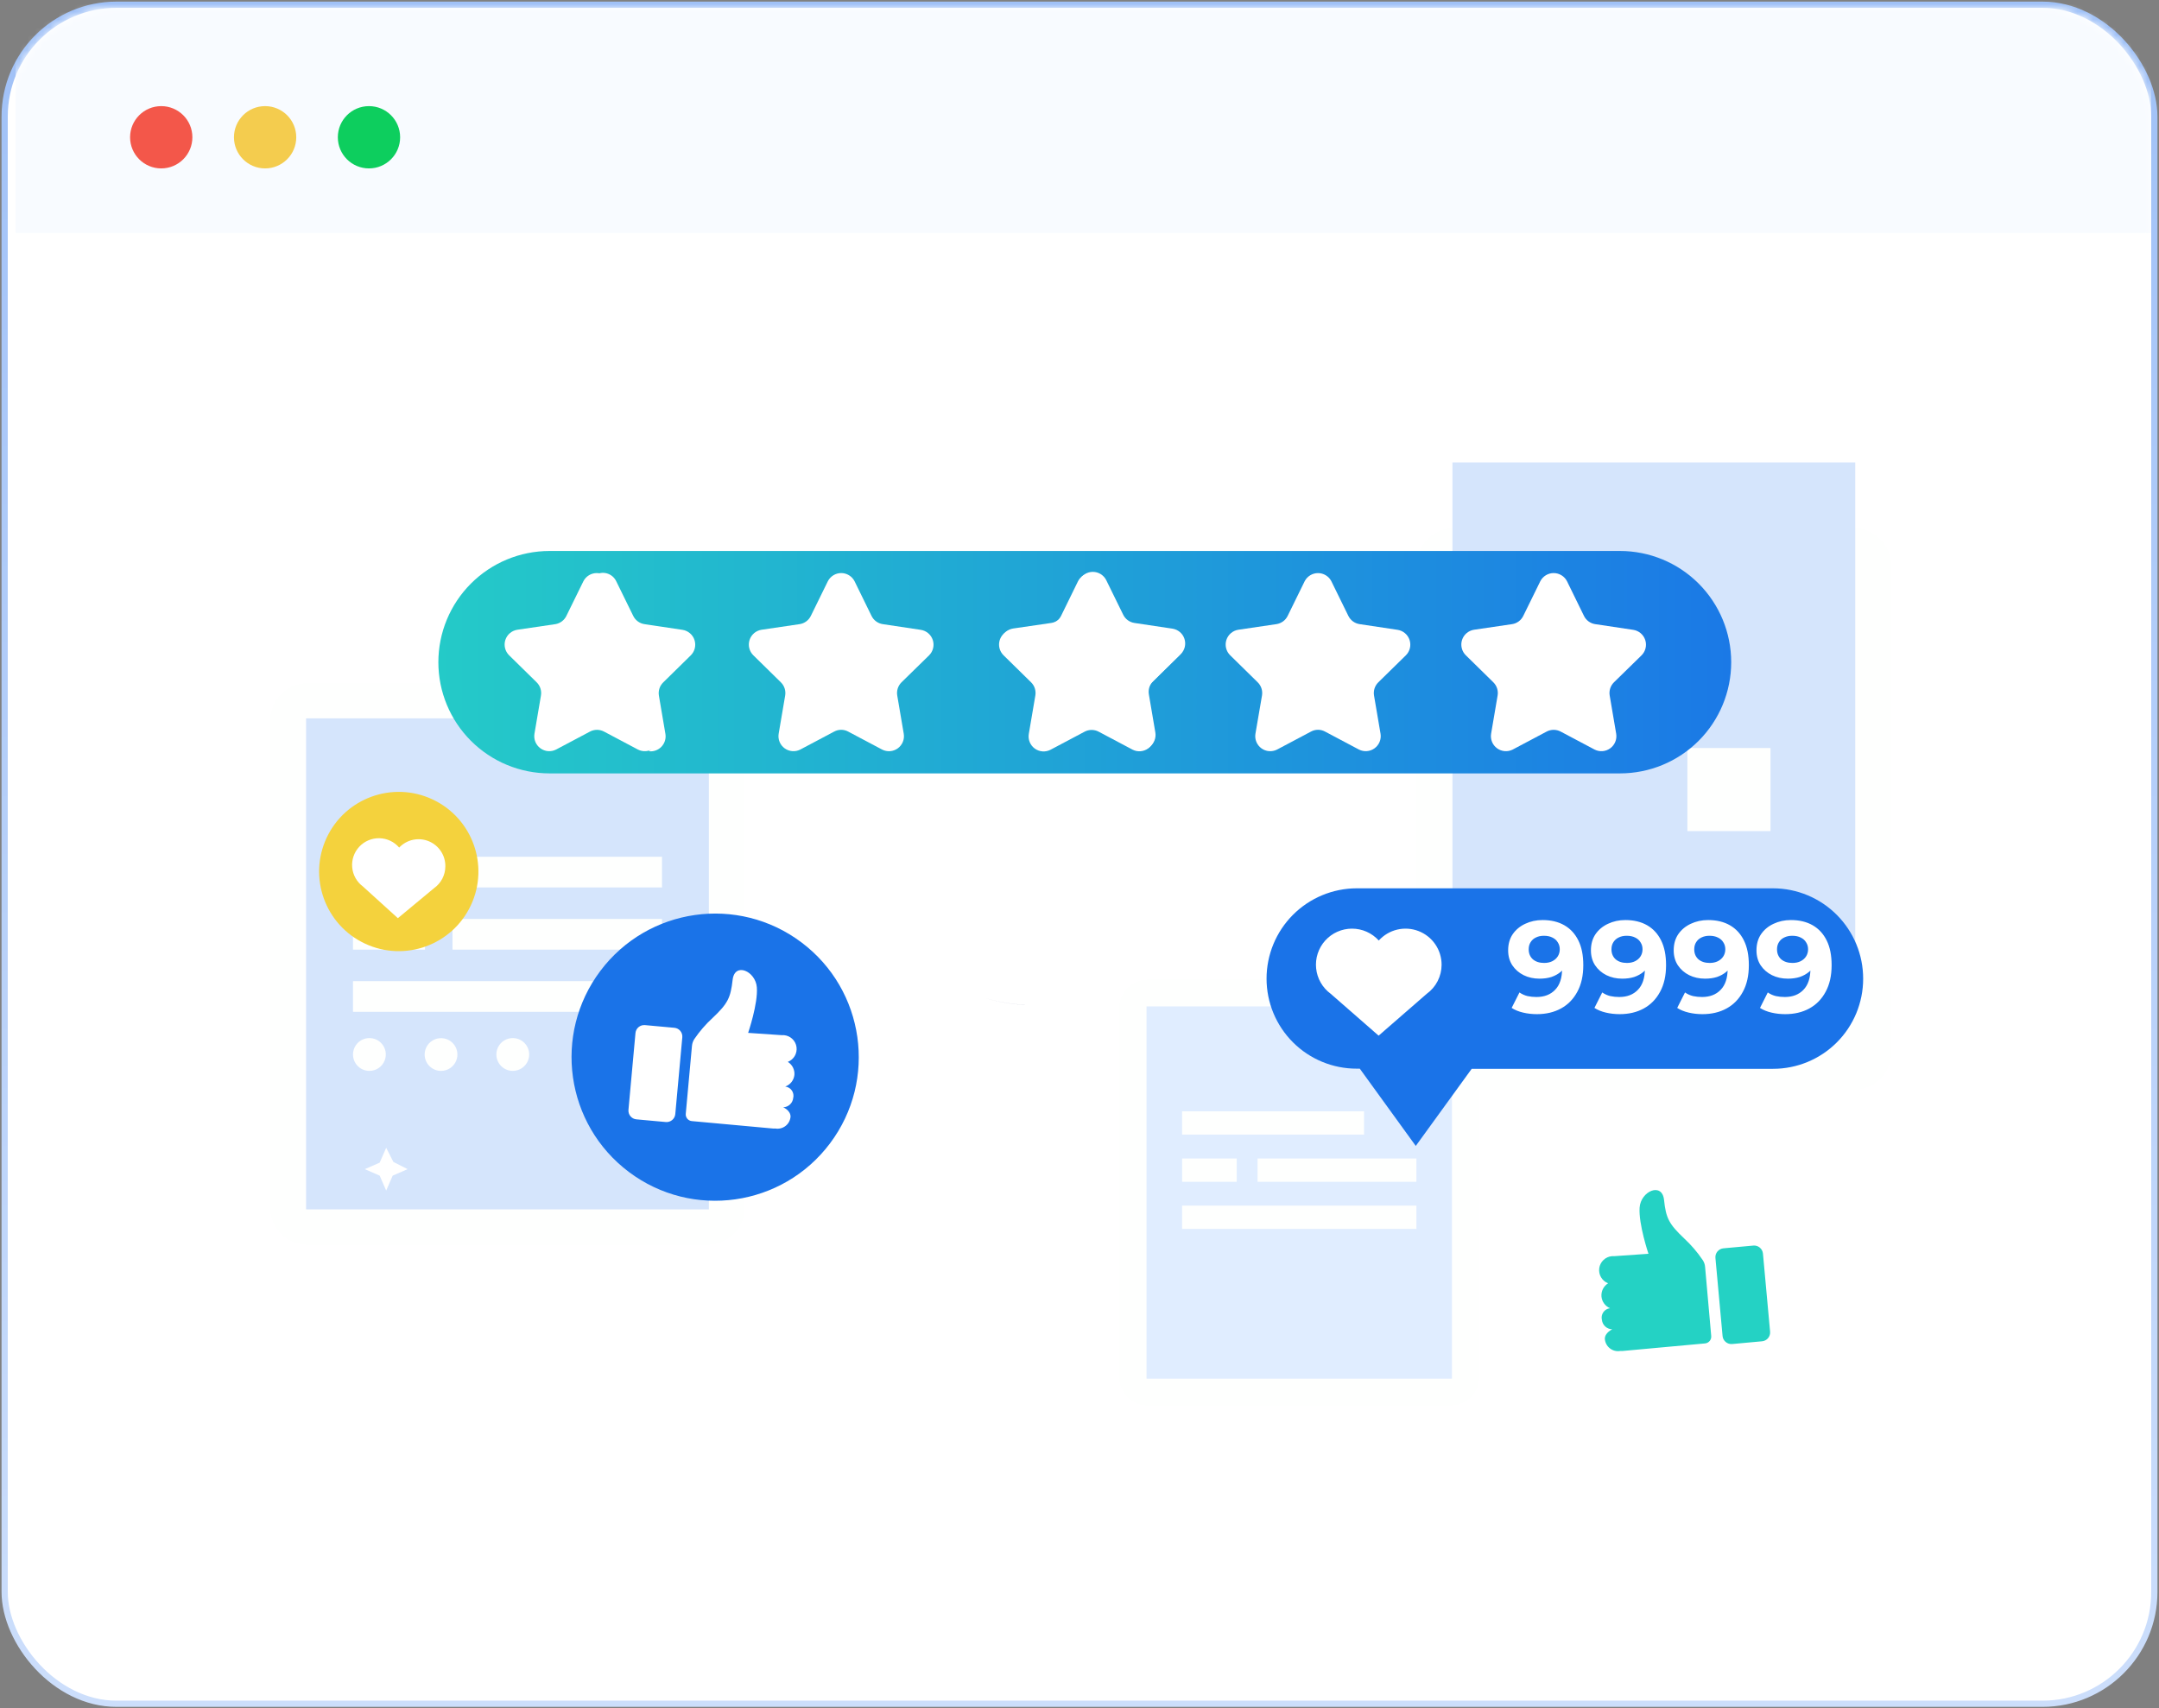
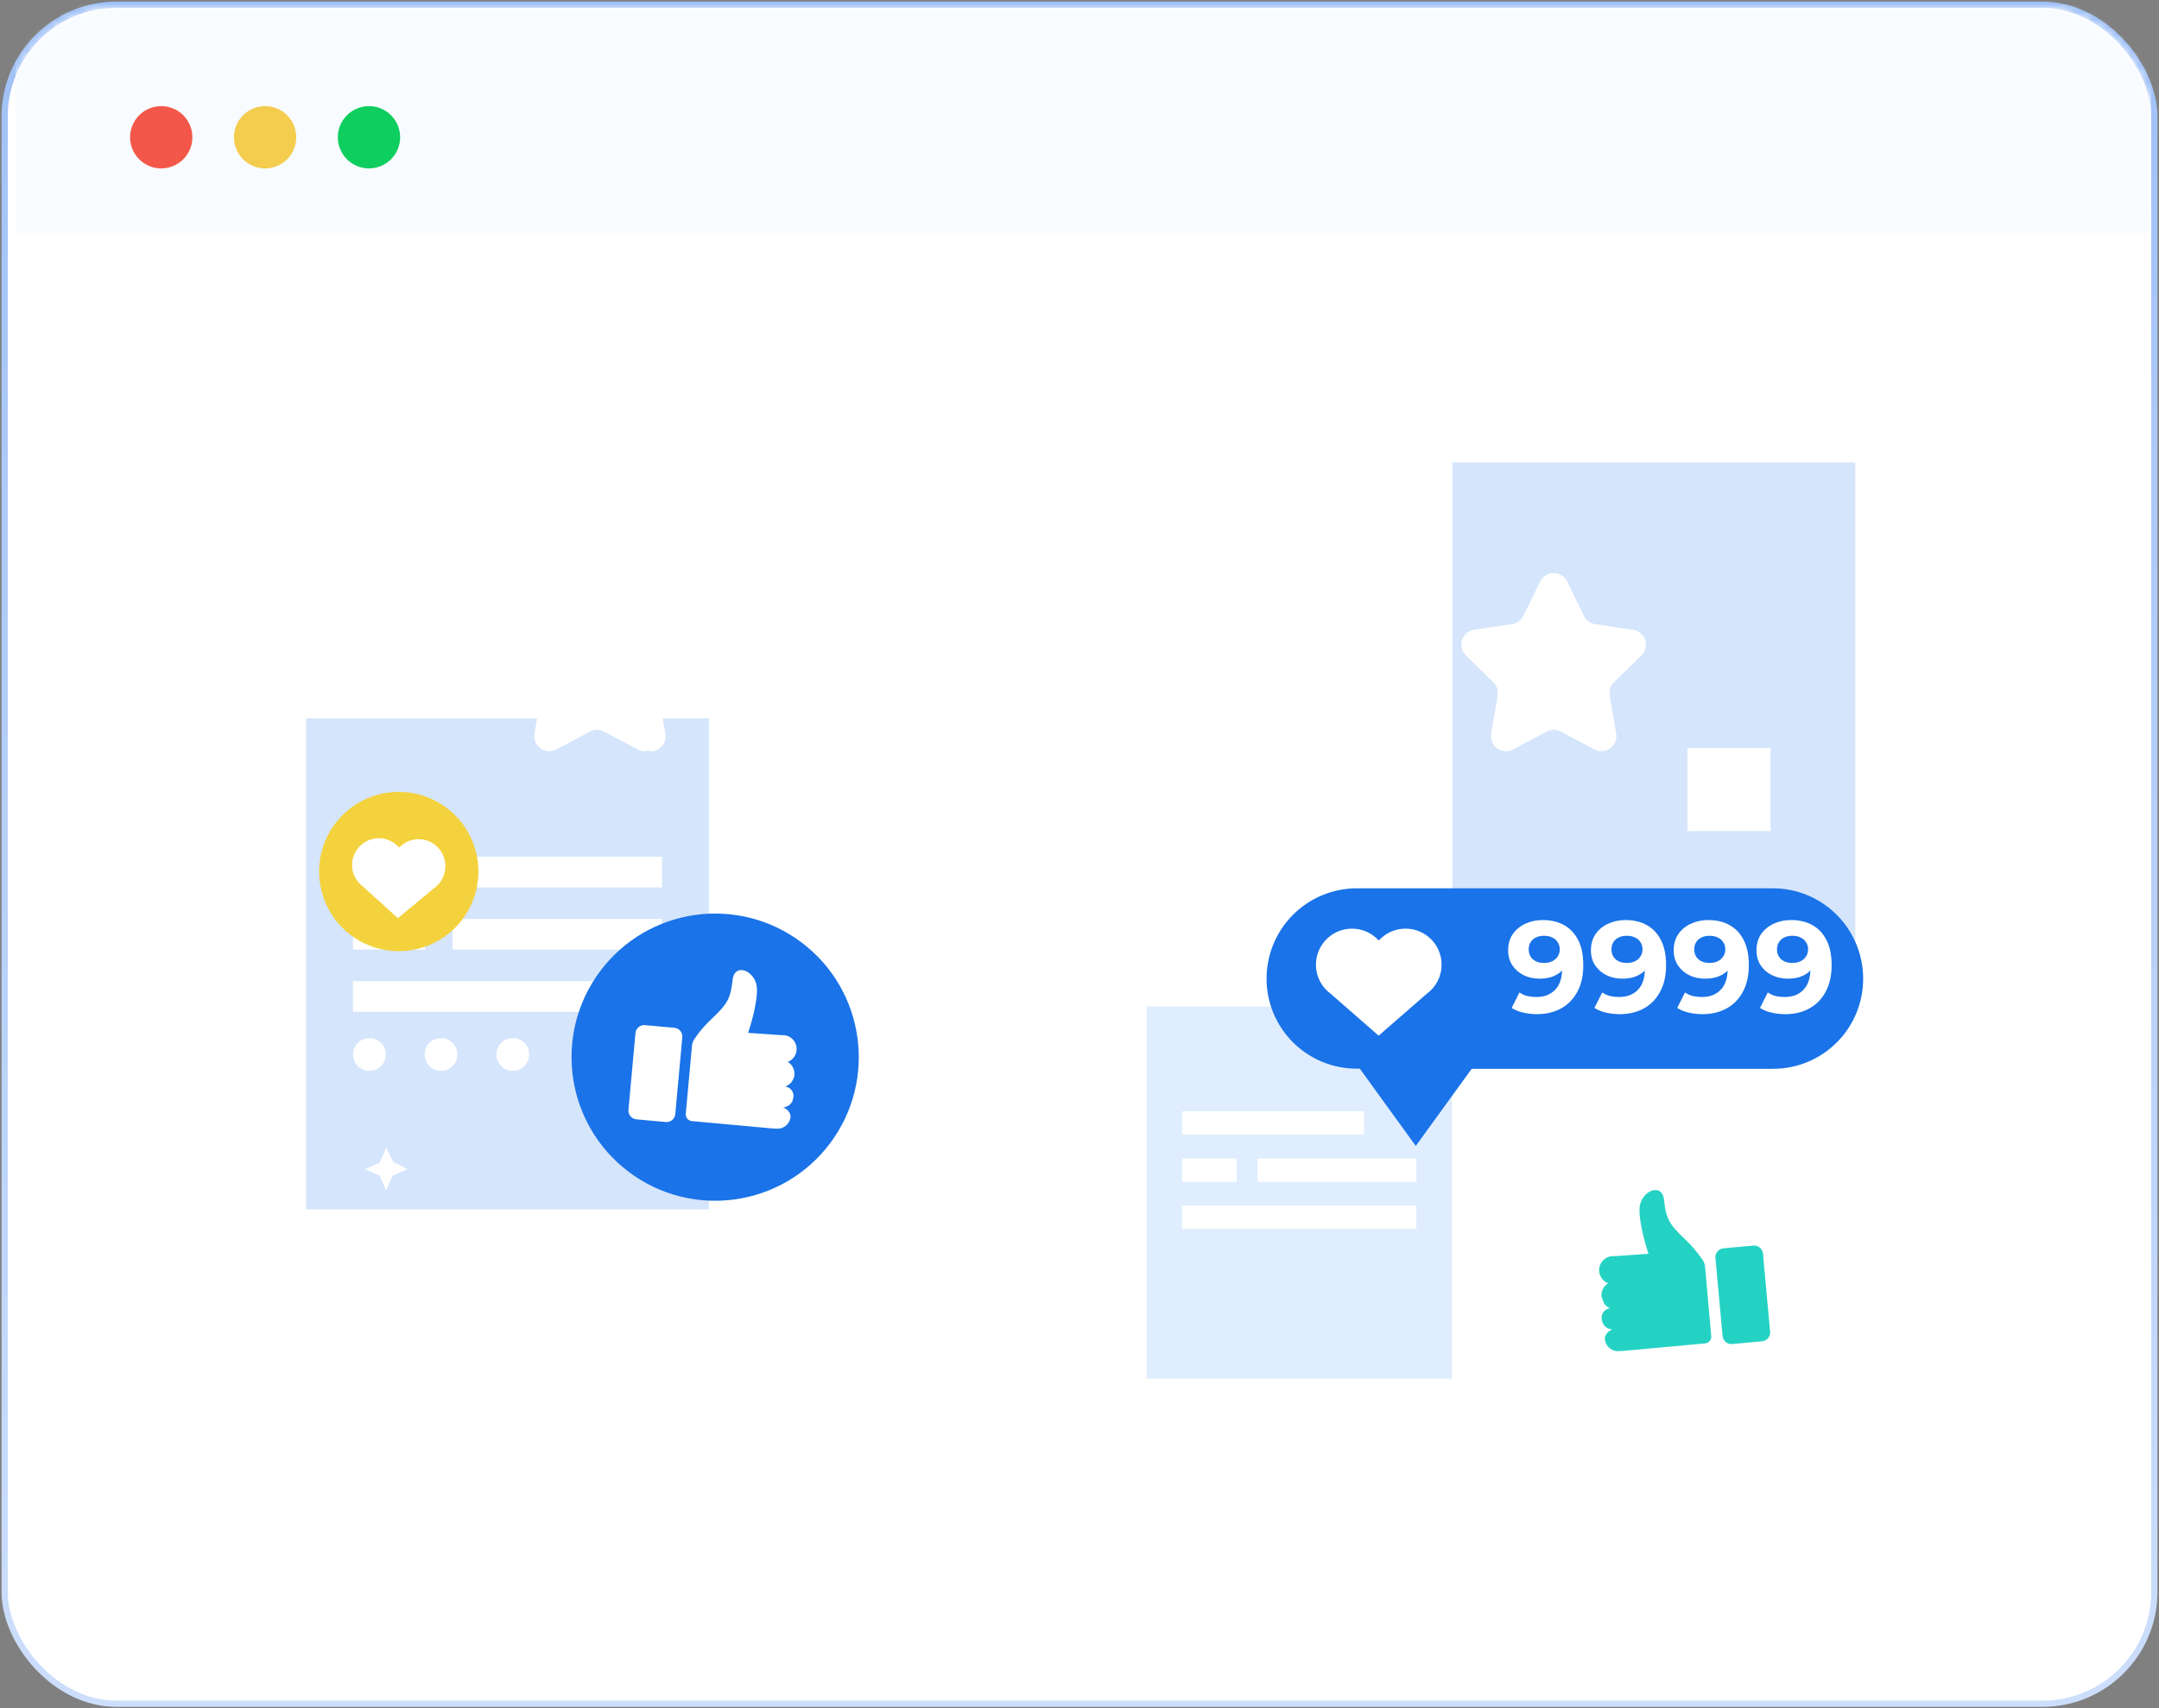
<svg xmlns="http://www.w3.org/2000/svg" width="278" height="220" viewBox="0 0 278 220" fill="none">
  <rect x="0" y="0" width="278" height="220" fill="#808080" stroke="none" />
  <g id="Frame 1000004448">
    <g id="Group 1000006034">
      <rect id="Rectangle 34625259" x="0.6" y="0.608" width="276.8" height="218.8" rx="14.4" fill="white" stroke="url(#paint0_linear_5026_31002)" stroke-width="0.8" />
      <g id="Mask group">
        <mask id="mask0_5026_31002" style="mask-type:alpha" maskUnits="userSpaceOnUse" x="1" y="1" width="276" height="219">
          <rect id="Rectangle 34625271" x="1.4" y="1.408" width="275.2" height="217.2" rx="13.6" fill="white" stroke="url(#paint1_linear_5026_31002)" stroke-width="0.8" />
        </mask>
        <g mask="url(#mask0_5026_31002)">
          <g id="Group 1000006746">
            <path id="Vector" d="M95.907 92.821V155.434C95.91 156.29 95.688 157.133 95.261 157.876C94.834 158.619 94.219 159.236 93.477 159.664C92.74 160.09 91.905 160.312 91.054 160.31H39.63C38.342 160.31 37.107 159.798 36.196 158.887C35.285 157.977 34.773 156.741 34.773 155.453V92.841C34.775 91.99 34.997 91.153 35.419 90.415C35.657 90 35.956 89.624 36.307 89.299C37.204 88.449 38.394 87.975 39.63 87.977H91.054C92.339 87.979 93.571 88.49 94.481 89.397C95.39 90.305 95.903 91.536 95.907 92.821Z" fill="#FEFFFE" />
            <path id="Vector_2" d="M91.277 92.508H39.414V155.743H91.277V92.508Z" fill="#D5E5FC" />
            <path id="Vector_3" d="M85.244 118.34H58.266V122.292H85.244V118.34Z" fill="#FEFFFE" />
            <path id="Vector_4" d="M54.724 118.34H45.453V122.292H54.724V118.34Z" fill="#FEFFFE" />
            <path id="Vector_5" d="M45.452 114.285H85.242V110.333H45.452V114.285Z" fill="#FEFFFE" />
            <path id="Vector_6" d="M45.452 130.301H76.352V126.348H45.452V130.301Z" fill="#FEFFFE" />
            <path id="Vector_7" d="M45.453 135.793C45.453 135.375 45.577 134.966 45.809 134.618C46.042 134.271 46.372 134 46.758 133.84C47.145 133.68 47.57 133.639 47.98 133.721C48.39 133.802 48.767 134.004 49.062 134.3C49.357 134.596 49.558 134.973 49.639 135.383C49.72 135.793 49.678 136.218 49.517 136.604C49.357 136.99 49.086 137.32 48.737 137.552C48.389 137.784 47.98 137.907 47.562 137.906C47.285 137.906 47.011 137.851 46.754 137.745C46.498 137.639 46.265 137.483 46.069 137.287C45.874 137.091 45.718 136.858 45.613 136.601C45.507 136.345 45.453 136.07 45.453 135.793Z" fill="#FEFFFE" />
            <path id="Vector_8" d="M54.68 135.795C54.681 135.378 54.805 134.97 55.037 134.624C55.269 134.278 55.599 134.008 55.984 133.849C56.37 133.69 56.794 133.649 57.203 133.73C57.612 133.812 57.987 134.013 58.282 134.309C58.576 134.604 58.777 134.98 58.858 135.389C58.939 135.798 58.897 136.222 58.737 136.607C58.578 136.992 58.307 137.321 57.96 137.553C57.614 137.784 57.206 137.908 56.789 137.908C56.512 137.908 56.237 137.853 55.981 137.747C55.725 137.641 55.492 137.485 55.296 137.289C55.1 137.093 54.945 136.86 54.839 136.603C54.733 136.347 54.679 136.072 54.68 135.795Z" fill="#FEFFFE" />
            <path id="Vector_9" d="M63.914 135.793C63.914 135.375 64.038 134.966 64.27 134.619C64.502 134.271 64.832 134 65.219 133.841C65.605 133.681 66.03 133.639 66.439 133.72C66.849 133.802 67.226 134.003 67.522 134.299C67.817 134.594 68.018 134.971 68.1 135.381C68.181 135.791 68.139 136.215 67.98 136.602C67.82 136.988 67.549 137.318 67.201 137.55C66.854 137.782 66.445 137.906 66.027 137.906C65.467 137.906 64.929 137.683 64.533 137.287C64.137 136.891 63.914 136.353 63.914 135.793Z" fill="#FEFFFE" />
            <path id="Vector_10" d="M243.52 72.864V135.477C243.525 136.334 243.303 137.177 242.876 137.92C242.449 138.663 241.833 139.28 241.09 139.707C240.354 140.134 239.518 140.359 238.668 140.357H187.239C186.601 140.355 185.969 140.228 185.379 139.982C184.79 139.736 184.255 139.376 183.805 138.923C183.354 138.471 182.998 137.933 182.755 137.343C182.512 136.752 182.389 136.119 182.391 135.481V72.868C182.391 72.016 182.615 71.18 183.04 70.442C183.276 70.028 183.574 69.653 183.925 69.331C184.821 68.477 186.013 68.001 187.251 68.004H238.672C239.959 68.007 241.192 68.52 242.101 69.432C243.01 70.343 243.52 71.577 243.52 72.864Z" fill="#FEFFFE" />
            <path id="Vector_11" d="M238.886 59.551H187.023V122.786H238.886V59.551Z" fill="#D5E5FC" />
-             <path id="Vector_12" d="M215.258 73.856H197.555V91.559H215.258V73.856Z" fill="#FEFFFE" />
            <path id="Vector_13" d="M227.976 96.328H217.273V107.031H227.976V96.328Z" fill="#FEFFFE" />
-             <path id="Vector_14" d="M190.47 129.839V177.319C190.47 177.967 190.299 178.603 189.974 179.164C189.649 179.724 189.181 180.189 188.619 180.512C188.061 180.834 187.428 181.003 186.784 181.001H147.792C147.308 181.001 146.829 180.906 146.383 180.721C145.936 180.536 145.53 180.264 145.188 179.922C144.846 179.58 144.575 179.174 144.39 178.728C144.205 178.281 144.109 177.802 144.109 177.319V129.839C144.109 129.193 144.279 128.558 144.602 127.999C144.782 127.686 145.007 127.401 145.272 127.154C145.953 126.51 146.855 126.152 147.792 126.152H186.784C187.761 126.152 188.699 126.541 189.39 127.232C190.082 127.923 190.47 128.861 190.47 129.839Z" fill="#FEFFFE" />
            <path id="Vector_15" d="M186.957 129.602H147.633V177.547H186.957V129.602Z" fill="#E0EDFF" />
            <path id="Vector_16" d="M161.928 152.188H182.383V149.19H161.928V152.188Z" fill="#FEFFFE" />
            <path id="Vector_17" d="M152.214 152.188H159.242V149.19H152.214V152.188Z" fill="#FEFFFE" />
            <path id="Vector_18" d="M182.382 155.258H152.211V158.255H182.382V155.258Z" fill="#FEFFFE" />
            <path id="Vector_19" d="M175.64 143.113H152.211V146.111H175.64V143.113Z" fill="#FEFFFE" />
          </g>
          <g id="Group 1000006742">
            <g id="Group">
              <g id="éç¦»æ¨¡å¼">
-                 <path id="Vector_20" d="M208.597 99.596H70.763C66.966 99.596 63.324 98.087 60.639 95.402C57.954 92.717 56.445 89.075 56.445 85.278C56.445 81.48 57.954 77.837 60.639 75.151C63.324 72.465 66.965 70.955 70.763 70.953H208.597C212.395 70.955 216.037 72.465 218.722 75.151C221.407 77.837 222.915 81.48 222.915 85.278C222.915 89.075 221.407 92.717 218.722 95.402C216.037 98.087 212.395 99.596 208.597 99.596Z" fill="url(#paint2_linear_5026_31002)" />
                <path id="Vector_21" d="M151.843 84.396C152.098 84.144 152.278 83.828 152.363 83.48C152.448 83.133 152.436 82.769 152.326 82.428C152.217 82.088 152.015 81.784 151.743 81.551C151.471 81.319 151.14 81.166 150.787 81.111L145.879 80.376C145.571 80.332 145.279 80.212 145.029 80.028C144.778 79.844 144.577 79.601 144.443 79.32L142.246 74.844C142.083 74.529 141.837 74.265 141.534 74.081C141.232 73.896 140.884 73.799 140.53 73.799C140.175 73.799 139.828 73.896 139.525 74.081C139.222 74.265 138.976 74.529 138.813 74.844L136.623 79.32C136.486 79.6 136.283 79.841 136.032 80.025C135.78 80.209 135.488 80.33 135.181 80.376L130.273 81.098C129.919 81.153 129.588 81.306 129.317 81.539C129.045 81.771 128.843 82.075 128.733 82.415C128.624 82.756 128.611 83.12 128.696 83.467C128.782 83.815 128.962 84.132 129.216 84.383L132.765 87.867C132.988 88.086 133.154 88.356 133.249 88.653C133.344 88.951 133.366 89.266 133.313 89.574L132.475 94.495C132.411 94.852 132.449 95.219 132.584 95.556C132.719 95.892 132.946 96.184 133.239 96.398C133.532 96.611 133.879 96.738 134.24 96.764C134.602 96.79 134.963 96.713 135.284 96.543L139.67 94.218C139.945 94.075 140.251 94 140.562 94C140.872 94 141.178 94.075 141.454 94.218L145.84 96.543C146.158 96.703 146.514 96.772 146.869 96.743C147.224 96.713 147.564 96.586 147.851 96.375C148.139 96.165 148.362 95.879 148.497 95.549C148.632 95.22 148.673 94.859 148.616 94.508L147.779 89.587C147.725 89.279 147.747 88.963 147.843 88.666C147.938 88.369 148.104 88.099 148.326 87.88L151.843 84.396Z" fill="white" />
-                 <path id="Vector_22" d="M131.87 129.391H132.514H131.979C130.266 129.329 128.569 129.043 126.93 128.541C128.533 129.035 130.193 129.321 131.87 129.391Z" fill="#1F2966" />
                <path id="Vector_23" d="M127.883 105.109L128.842 103.834L131.973 106.185L130.91 107.486L127.883 105.109Z" fill="white" />
                <path id="Vector_24" d="M153.871 106.191C154.024 106.191 154.148 106.067 154.148 105.914C154.148 105.761 154.024 105.637 153.871 105.637C153.718 105.637 153.594 105.761 153.594 105.914C153.594 106.067 153.718 106.191 153.871 106.191Z" fill="white" />
                <path id="Vector_25" d="M127.464 106.384C127.617 106.384 127.741 106.26 127.741 106.107C127.741 105.954 127.617 105.83 127.464 105.83C127.311 105.83 127.188 105.954 127.188 106.107C127.188 106.26 127.311 106.384 127.464 106.384Z" fill="white" />
                <path id="Vector_26" d="M152.028 84.248C152.285 83.996 152.467 83.678 152.553 83.33C152.639 82.981 152.626 82.615 152.515 82.273C152.405 81.931 152.202 81.627 151.928 81.394C151.654 81.162 151.321 81.01 150.966 80.956L146.064 80.222C145.758 80.174 145.467 80.053 145.217 79.87C144.967 79.686 144.765 79.444 144.628 79.166L142.432 74.689C142.269 74.375 142.023 74.111 141.72 73.926C141.417 73.742 141.069 73.644 140.715 73.644C140.361 73.644 140.013 73.742 139.71 73.926C139.408 74.111 139.161 74.375 138.999 74.689L136.809 79.166C136.671 79.445 136.468 79.687 136.217 79.871C135.966 80.055 135.674 80.175 135.366 80.222L130.458 80.937C130.103 80.992 129.771 81.144 129.498 81.377C129.225 81.61 129.022 81.915 128.913 82.256C128.803 82.598 128.791 82.963 128.877 83.312C128.963 83.66 129.145 83.978 129.402 84.228L132.951 87.713C133.173 87.932 133.339 88.202 133.434 88.499C133.53 88.796 133.552 89.112 133.498 89.42L132.661 94.341C132.605 94.692 132.647 95.051 132.783 95.38C132.919 95.708 133.142 95.993 133.429 96.203C133.716 96.413 134.055 96.539 134.41 96.569C134.764 96.598 135.119 96.529 135.437 96.369L139.823 94.051C140.098 93.907 140.404 93.832 140.715 93.832C141.026 93.832 141.332 93.907 141.607 94.051L145.993 96.369C146.311 96.529 146.666 96.598 147.021 96.569C147.375 96.539 147.714 96.413 148.001 96.203C148.288 95.993 148.512 95.708 148.647 95.38C148.783 95.051 148.825 94.692 148.769 94.341L147.932 89.42C147.879 89.112 147.901 88.796 147.996 88.499C148.091 88.202 148.257 87.932 148.479 87.713L152.028 84.248Z" fill="white" />
                <path id="Vector_27" d="M181.022 84.393C181.277 84.142 181.457 83.824 181.542 83.477C181.627 83.129 181.613 82.764 181.503 82.423C181.393 82.083 181.19 81.779 180.917 81.547C180.645 81.315 180.313 81.163 179.959 81.108L175.064 80.374C174.756 80.327 174.464 80.207 174.213 80.023C173.962 79.839 173.759 79.597 173.621 79.318L171.425 74.841C171.262 74.528 171.016 74.266 170.714 74.083C170.411 73.9 170.065 73.803 169.712 73.803C169.359 73.803 169.012 73.9 168.71 74.083C168.408 74.266 168.162 74.528 167.998 74.841L165.802 79.318C165.665 79.597 165.462 79.839 165.21 80.023C164.959 80.207 164.667 80.327 164.359 80.374L159.458 81.096C159.104 81.15 158.772 81.302 158.5 81.534C158.227 81.766 158.024 82.07 157.914 82.41C157.804 82.751 157.791 83.116 157.875 83.464C157.96 83.811 158.14 84.129 158.395 84.38L161.944 87.865C162.168 88.083 162.335 88.353 162.431 88.65C162.528 88.947 162.551 89.264 162.498 89.572L161.654 94.493C161.596 94.845 161.637 95.207 161.773 95.537C161.908 95.868 162.132 96.154 162.42 96.365C162.708 96.576 163.049 96.703 163.405 96.731C163.761 96.76 164.118 96.69 164.437 96.528L168.823 94.203C169.096 94.057 169.402 93.98 169.712 93.98C170.022 93.98 170.327 94.057 170.601 94.203L174.987 96.528C175.305 96.688 175.661 96.757 176.016 96.727C176.371 96.698 176.711 96.571 176.998 96.36C177.285 96.15 177.509 95.864 177.644 95.534C177.779 95.204 177.82 94.844 177.763 94.493L176.925 89.572C176.873 89.264 176.896 88.947 176.992 88.65C177.089 88.353 177.256 88.083 177.479 87.865L181.022 84.393Z" fill="white" />
                <path id="Vector_28" d="M211.367 84.396C211.621 84.144 211.801 83.828 211.887 83.48C211.972 83.133 211.959 82.769 211.849 82.428C211.74 82.088 211.538 81.784 211.266 81.551C210.995 81.319 210.664 81.166 210.31 81.111L205.402 80.376C205.094 80.33 204.803 80.209 204.551 80.025C204.3 79.841 204.097 79.6 203.96 79.32L201.77 74.844C201.607 74.529 201.361 74.265 201.058 74.081C200.755 73.896 200.408 73.799 200.053 73.799C199.699 73.799 199.351 73.896 199.048 74.081C198.746 74.265 198.499 74.529 198.337 74.844L196.14 79.32C196.003 79.599 195.801 79.84 195.551 80.024C195.301 80.208 195.011 80.329 194.704 80.376L189.796 81.098C189.443 81.153 189.112 81.306 188.84 81.539C188.568 81.771 188.366 82.075 188.257 82.415C188.147 82.756 188.134 83.12 188.22 83.467C188.305 83.815 188.485 84.132 188.74 84.383L192.289 87.867C192.511 88.086 192.677 88.356 192.772 88.653C192.868 88.951 192.89 89.266 192.836 89.574L191.999 94.495C191.942 94.846 191.983 95.207 192.118 95.536C192.253 95.866 192.476 96.152 192.764 96.362C193.051 96.573 193.391 96.7 193.746 96.73C194.101 96.759 194.457 96.69 194.775 96.53L199.161 94.205C199.437 94.062 199.743 93.987 200.053 93.987C200.364 93.987 200.67 94.062 200.945 94.205L205.331 96.53C205.65 96.69 206.006 96.759 206.361 96.73C206.716 96.7 207.055 96.573 207.343 96.362C207.63 96.152 207.853 95.866 207.988 95.536C208.123 95.207 208.164 94.846 208.107 94.495L207.27 89.574C207.217 89.266 207.239 88.951 207.334 88.653C207.429 88.356 207.595 88.086 207.818 87.867L211.367 84.396Z" fill="white" />
                <path id="Vector_29" d="M119.63 84.396C119.885 84.144 120.065 83.827 120.15 83.479C120.235 83.131 120.221 82.766 120.111 82.426C120.001 82.085 119.798 81.782 119.525 81.549C119.253 81.317 118.921 81.165 118.567 81.111L113.666 80.376C113.358 80.33 113.066 80.209 112.815 80.025C112.564 79.841 112.36 79.6 112.223 79.32L110.033 74.844C109.87 74.529 109.624 74.265 109.321 74.081C109.019 73.896 108.671 73.799 108.317 73.799C107.962 73.799 107.614 73.896 107.312 74.081C107.009 74.265 106.763 74.529 106.6 74.844L104.404 79.32C104.266 79.6 104.063 79.841 103.812 80.025C103.561 80.209 103.269 80.33 102.961 80.376L98.059 81.098C97.706 81.153 97.374 81.304 97.101 81.537C96.829 81.769 96.626 82.072 96.516 82.413C96.406 82.753 96.392 83.118 96.477 83.466C96.562 83.814 96.742 84.131 96.997 84.383L100.546 87.867C100.769 88.086 100.936 88.355 101.033 88.652C101.129 88.95 101.152 89.266 101.1 89.574L100.262 94.495C100.205 94.846 100.246 95.207 100.381 95.536C100.516 95.866 100.74 96.152 101.027 96.362C101.314 96.573 101.654 96.7 102.009 96.73C102.364 96.759 102.72 96.69 103.038 96.53L107.424 94.205C107.698 94.059 108.003 93.983 108.313 93.983C108.623 93.983 108.929 94.059 109.202 94.205L113.588 96.53C113.907 96.692 114.264 96.762 114.62 96.734C114.976 96.705 115.317 96.578 115.605 96.367C115.893 96.156 116.117 95.87 116.252 95.539C116.388 95.209 116.429 94.847 116.371 94.495L115.533 89.574C115.48 89.266 115.502 88.951 115.597 88.653C115.693 88.356 115.859 88.086 116.081 87.867L119.63 84.396Z" fill="white" />
                <path id="Vector_30" d="M88.152 84.396C88.407 84.144 88.587 83.828 88.672 83.48C88.758 83.133 88.745 82.769 88.635 82.428C88.526 82.088 88.324 81.784 88.052 81.551C87.78 81.319 87.449 81.166 87.096 81.111L82.188 80.376C81.88 80.33 81.588 80.209 81.337 80.025C81.086 79.841 80.883 79.6 80.745 79.32L78.555 74.844C78.393 74.529 78.147 74.265 77.844 74.081C77.541 73.896 77.193 73.799 76.839 73.799C76.485 73.799 76.137 73.896 75.834 74.081C75.531 74.265 75.285 74.529 75.123 74.844L72.926 79.32C72.792 79.595 72.595 79.834 72.351 80.017C72.107 80.201 71.823 80.324 71.522 80.376L66.614 81.098C66.26 81.153 65.928 81.304 65.656 81.537C65.383 81.769 65.181 82.072 65.07 82.413C64.96 82.753 64.947 83.118 65.032 83.466C65.117 83.814 65.297 84.131 65.551 84.383L69.1 87.867C69.324 88.086 69.491 88.355 69.587 88.652C69.684 88.95 69.707 89.266 69.654 89.574L68.817 94.495C68.76 94.846 68.801 95.207 68.936 95.536C69.071 95.866 69.294 96.152 69.582 96.362C69.869 96.573 70.209 96.7 70.564 96.73C70.919 96.759 71.275 96.69 71.593 96.53L75.979 94.205C76.255 94.062 76.561 93.987 76.871 93.987C77.182 93.987 77.488 94.062 77.763 94.205L82.15 96.53C82.468 96.69 82.824 96.759 83.179 96.73C83.534 96.7 83.873 96.573 84.161 96.362C84.448 96.152 84.671 95.866 84.806 95.536C84.941 95.207 84.983 94.846 84.925 94.495L84.088 89.574C84.035 89.266 84.057 88.951 84.152 88.653C84.247 88.356 84.413 88.086 84.636 87.867L88.152 84.396Z" fill="white" />
                <path id="Vector_31" d="M88.946 84.395C89.201 84.144 89.381 83.826 89.466 83.478C89.551 83.13 89.537 82.766 89.427 82.425C89.317 82.084 89.114 81.781 88.841 81.549C88.569 81.317 88.237 81.165 87.883 81.11L82.982 80.376C82.674 80.329 82.382 80.209 82.131 80.025C81.88 79.841 81.677 79.599 81.539 79.32L79.343 74.843C79.225 74.599 79.056 74.383 78.848 74.21C78.64 74.037 78.397 73.91 78.136 73.838C77.875 73.767 77.601 73.752 77.334 73.796C77.066 73.839 76.811 73.939 76.586 74.09C76.9 74.124 77.201 74.237 77.459 74.42C77.717 74.602 77.924 74.848 78.061 75.133L80.251 79.642C80.389 79.92 80.593 80.16 80.844 80.343C81.095 80.526 81.386 80.645 81.694 80.692L86.602 81.413C86.955 81.469 87.286 81.621 87.558 81.854C87.829 82.086 88.031 82.39 88.141 82.73C88.25 83.071 88.263 83.435 88.178 83.782C88.093 84.13 87.912 84.447 87.658 84.698L84.109 88.189C83.888 88.407 83.722 88.676 83.627 88.972C83.531 89.268 83.509 89.583 83.561 89.889L84.399 94.81C84.458 95.181 84.409 95.561 84.255 95.905C84.102 96.248 83.852 96.539 83.536 96.742C83.834 96.779 84.137 96.746 84.421 96.646C84.704 96.545 84.96 96.38 85.169 96.163C85.377 95.946 85.532 95.683 85.621 95.395C85.709 95.108 85.73 94.804 85.68 94.507L84.843 89.586C84.79 89.278 84.813 88.962 84.91 88.665C85.006 88.368 85.174 88.098 85.397 87.88L88.946 84.395Z" fill="white" />
                <path id="Vector_32" d="M60.632 116.582C63.034 111.453 60.824 105.349 55.696 102.947C50.568 100.544 44.463 102.754 42.061 107.882C39.658 113.011 41.868 119.115 46.996 121.518C52.125 123.92 58.229 121.71 60.632 116.582Z" fill="#F4D23D" />
                <path id="Vector_33" d="M57.344 111.589C57.358 110.894 57.161 110.211 56.78 109.63C56.399 109.049 55.851 108.596 55.208 108.332C54.565 108.068 53.857 108.005 53.177 108.15C52.497 108.296 51.878 108.644 51.399 109.148C51.084 108.78 50.694 108.482 50.256 108.275C49.818 108.067 49.341 107.955 48.856 107.944C48.372 107.934 47.89 108.026 47.444 108.214C46.997 108.402 46.595 108.682 46.264 109.037C45.933 109.391 45.681 109.811 45.523 110.269C45.365 110.728 45.306 111.214 45.35 111.697C45.393 112.18 45.538 112.648 45.774 113.071C46.011 113.495 46.334 113.863 46.723 114.153L51.232 118.242L55.888 114.378C56.335 114.062 56.7 113.644 56.953 113.159C57.206 112.674 57.34 112.136 57.344 111.589Z" fill="white" />
                <g id="Group 1000006744">
                  <path id="Vector_34" d="M228.312 114.395H174.679C171.601 114.405 168.652 115.635 166.479 117.815C164.306 119.995 163.086 122.948 163.086 126.027C163.086 129.101 164.307 132.05 166.482 134.225C168.656 136.399 171.605 137.62 174.679 137.62H175.092L182.299 147.571L189.5 137.64H228.312C231.387 137.64 234.336 136.418 236.51 134.244C238.684 132.07 239.906 129.121 239.906 126.046C239.911 122.964 238.693 120.007 236.519 117.822C234.346 115.637 231.394 114.405 228.312 114.395Z" fill="#1A73E8" />
                  <path id="Vector_35" d="M185.625 124.249C185.629 123.309 185.347 122.391 184.817 121.614C184.287 120.838 183.534 120.241 182.657 119.901C181.781 119.562 180.822 119.497 179.907 119.714C178.993 119.932 178.166 120.422 177.536 121.119C177.1 120.637 176.568 120.252 175.974 119.988C175.381 119.724 174.738 119.588 174.088 119.588C173.438 119.588 172.796 119.725 172.202 119.989C171.608 120.253 171.077 120.638 170.641 121.121C170.206 121.603 169.877 122.172 169.675 122.789C169.473 123.407 169.403 124.06 169.47 124.706C169.536 125.353 169.737 125.978 170.061 126.542C170.384 127.105 170.822 127.595 171.346 127.979L177.516 133.37L183.712 127.979C184.303 127.552 184.784 126.992 185.116 126.344C185.449 125.695 185.623 124.978 185.625 124.249Z" fill="white" />
                  <path id="9999" d="M198.63 118.482C199.713 118.482 200.645 118.705 201.426 119.151C202.207 119.598 202.81 120.251 203.234 121.11C203.658 121.958 203.87 123.018 203.87 124.29C203.87 125.641 203.613 126.785 203.1 127.722C202.598 128.659 201.9 129.374 201.007 129.865C200.114 130.356 199.077 130.601 197.894 130.601C197.28 130.601 196.688 130.534 196.119 130.4C195.55 130.266 195.059 130.066 194.646 129.798L195.651 127.806C195.974 128.029 196.32 128.185 196.688 128.274C197.057 128.353 197.442 128.392 197.843 128.392C198.848 128.392 199.646 128.085 200.237 127.471C200.84 126.857 201.141 125.948 201.141 124.742C201.141 124.541 201.136 124.318 201.124 124.073C201.113 123.827 201.085 123.582 201.041 123.336L201.777 124.039C201.588 124.475 201.32 124.843 200.974 125.144C200.628 125.434 200.226 125.657 199.769 125.814C199.311 125.959 198.798 126.031 198.228 126.031C197.481 126.031 196.8 125.881 196.186 125.579C195.584 125.278 195.098 124.854 194.73 124.307C194.373 123.76 194.194 123.119 194.194 122.382C194.194 121.579 194.389 120.887 194.78 120.306C195.182 119.726 195.717 119.28 196.387 118.967C197.068 118.644 197.816 118.482 198.63 118.482ZM198.798 120.507C198.407 120.507 198.067 120.58 197.776 120.725C197.486 120.859 197.258 121.06 197.09 121.327C196.923 121.584 196.839 121.891 196.839 122.248C196.839 122.784 197.018 123.213 197.375 123.537C197.743 123.85 198.228 124.006 198.831 124.006C199.222 124.006 199.568 123.933 199.869 123.788C200.181 123.632 200.421 123.42 200.589 123.152C200.756 122.884 200.84 122.583 200.84 122.248C200.84 121.913 200.756 121.618 200.589 121.361C200.433 121.093 200.204 120.887 199.902 120.742C199.601 120.585 199.233 120.507 198.798 120.507ZM209.289 118.482C210.371 118.482 211.303 118.705 212.084 119.151C212.865 119.598 213.468 120.251 213.892 121.11C214.316 121.958 214.528 123.018 214.528 124.29C214.528 125.641 214.272 126.785 213.758 127.722C213.256 128.659 212.559 129.374 211.666 129.865C210.773 130.356 209.735 130.601 208.552 130.601C207.938 130.601 207.347 130.534 206.778 130.4C206.209 130.266 205.718 130.066 205.305 129.798L206.309 127.806C206.633 128.029 206.979 128.185 207.347 128.274C207.715 128.353 208.1 128.392 208.502 128.392C209.506 128.392 210.304 128.085 210.896 127.471C211.498 126.857 211.8 125.948 211.8 124.742C211.8 124.541 211.794 124.318 211.783 124.073C211.772 123.827 211.744 123.582 211.699 123.336L212.436 124.039C212.246 124.475 211.978 124.843 211.632 125.144C211.286 125.434 210.885 125.657 210.427 125.814C209.969 125.959 209.456 126.031 208.887 126.031C208.139 126.031 207.459 125.881 206.845 125.579C206.242 125.278 205.757 124.854 205.388 124.307C205.031 123.76 204.853 123.119 204.853 122.382C204.853 121.579 205.048 120.887 205.439 120.306C205.84 119.726 206.376 119.28 207.046 118.967C207.726 118.644 208.474 118.482 209.289 118.482ZM209.456 120.507C209.066 120.507 208.725 120.58 208.435 120.725C208.145 120.859 207.916 121.06 207.749 121.327C207.581 121.584 207.498 121.891 207.498 122.248C207.498 122.784 207.676 123.213 208.033 123.537C208.402 123.85 208.887 124.006 209.49 124.006C209.88 124.006 210.226 123.933 210.527 123.788C210.84 123.632 211.08 123.42 211.247 123.152C211.415 122.884 211.498 122.583 211.498 122.248C211.498 121.913 211.415 121.618 211.247 121.361C211.091 121.093 210.862 120.887 210.561 120.742C210.26 120.585 209.891 120.507 209.456 120.507ZM219.947 118.482C221.03 118.482 221.962 118.705 222.743 119.151C223.524 119.598 224.127 120.251 224.551 121.11C224.975 121.958 225.187 123.018 225.187 124.29C225.187 125.641 224.93 126.785 224.417 127.722C223.915 128.659 223.217 129.374 222.324 129.865C221.431 130.356 220.394 130.601 219.211 130.601C218.597 130.601 218.005 130.534 217.436 130.4C216.867 130.266 216.376 130.066 215.963 129.798L216.968 127.806C217.291 128.029 217.637 128.185 218.005 128.274C218.374 128.353 218.759 128.392 219.16 128.392C220.165 128.392 220.963 128.085 221.554 127.471C222.157 126.857 222.458 125.948 222.458 124.742C222.458 124.541 222.453 124.318 222.441 124.073C222.43 123.827 222.402 123.582 222.358 123.336L223.094 124.039C222.905 124.475 222.637 124.843 222.291 125.144C221.945 125.434 221.543 125.657 221.086 125.814C220.628 125.959 220.115 126.031 219.545 126.031C218.798 126.031 218.117 125.881 217.503 125.579C216.901 125.278 216.415 124.854 216.047 124.307C215.69 123.76 215.511 123.119 215.511 122.382C215.511 121.579 215.706 120.887 216.097 120.306C216.499 119.726 217.035 119.28 217.704 118.967C218.385 118.644 219.133 118.482 219.947 118.482ZM220.115 120.507C219.724 120.507 219.384 120.58 219.094 120.725C218.803 120.859 218.575 121.06 218.407 121.327C218.24 121.584 218.156 121.891 218.156 122.248C218.156 122.784 218.335 123.213 218.692 123.537C219.06 123.85 219.545 124.006 220.148 124.006C220.539 124.006 220.885 123.933 221.186 123.788C221.498 123.632 221.738 123.42 221.906 123.152C222.073 122.884 222.157 122.583 222.157 122.248C222.157 121.913 222.073 121.618 221.906 121.361C221.75 121.093 221.521 120.887 221.219 120.742C220.918 120.585 220.55 120.507 220.115 120.507ZM230.606 118.482C231.688 118.482 232.62 118.705 233.401 119.151C234.182 119.598 234.785 120.251 235.209 121.11C235.633 121.958 235.845 123.018 235.845 124.29C235.845 125.641 235.589 126.785 235.075 127.722C234.573 128.659 233.876 129.374 232.983 129.865C232.09 130.356 231.052 130.601 229.869 130.601C229.255 130.601 228.664 130.534 228.095 130.4C227.526 130.266 227.035 130.066 226.622 129.798L227.626 127.806C227.95 128.029 228.296 128.185 228.664 128.274C229.032 128.353 229.417 128.392 229.819 128.392C230.823 128.392 231.621 128.085 232.213 127.471C232.815 126.857 233.117 125.948 233.117 124.742C233.117 124.541 233.111 124.318 233.1 124.073C233.089 123.827 233.061 123.582 233.016 123.336L233.753 124.039C233.563 124.475 233.295 124.843 232.949 125.144C232.603 125.434 232.202 125.657 231.744 125.814C231.286 125.959 230.773 126.031 230.204 126.031C229.456 126.031 228.776 125.881 228.162 125.579C227.559 125.278 227.074 124.854 226.705 124.307C226.348 123.76 226.17 123.119 226.17 122.382C226.17 121.579 226.365 120.887 226.756 120.306C227.157 119.726 227.693 119.28 228.363 118.967C229.043 118.644 229.791 118.482 230.606 118.482ZM230.773 120.507C230.383 120.507 230.042 120.58 229.752 120.725C229.462 120.859 229.233 121.06 229.066 121.327C228.898 121.584 228.815 121.891 228.815 122.248C228.815 122.784 228.993 123.213 229.35 123.537C229.719 123.85 230.204 124.006 230.807 124.006C231.197 124.006 231.543 123.933 231.844 123.788C232.157 123.632 232.397 123.42 232.564 123.152C232.732 122.884 232.815 122.583 232.815 122.248C232.815 121.913 232.732 121.618 232.564 121.361C232.408 121.093 232.179 120.887 231.878 120.742C231.577 120.585 231.208 120.507 230.773 120.507Z" fill="white" />
                </g>
                <g id="Group 1000006743">
                  <path id="Vector_36" d="M106.872 147.245C113.005 139.08 111.357 127.488 103.192 121.355C95.026 115.221 83.434 116.869 77.301 125.035C71.167 133.201 72.815 144.792 80.981 150.926C89.147 157.059 100.738 155.411 106.872 147.245Z" fill="#1A73E8" />
                  <path id="Vector_37" d="M102.29 138.428C102.318 138.097 102.253 137.764 102.103 137.467C101.953 137.171 101.723 136.921 101.44 136.747C101.814 136.602 102.129 136.334 102.333 135.988C102.536 135.642 102.617 135.237 102.562 134.839C102.507 134.441 102.319 134.073 102.029 133.796C101.739 133.518 101.363 133.346 100.963 133.308H100.674L96.332 133.012C96.332 133.012 97.621 129.244 97.453 127.144C97.286 125.044 94.6 123.878 94.336 126.184C94.072 128.49 93.724 129.231 91.759 131.086C90.87 131.899 90.079 132.814 89.402 133.81C89.231 134.075 89.127 134.378 89.099 134.693L88.301 143.433C88.29 143.546 88.302 143.661 88.336 143.769C88.37 143.878 88.425 143.979 88.498 144.067C88.571 144.154 88.66 144.226 88.761 144.279C88.862 144.331 88.973 144.363 89.086 144.373L99.572 145.333H99.862C100.091 145.368 100.326 145.356 100.55 145.296C100.774 145.236 100.984 145.131 101.165 144.986C101.347 144.842 101.496 144.661 101.604 144.456C101.713 144.25 101.777 144.025 101.794 143.794C101.794 142.988 100.847 142.596 100.847 142.596C101.17 142.585 101.477 142.459 101.714 142.24C101.95 142.021 102.1 141.724 102.136 141.404C102.177 141.239 102.183 141.066 102.152 140.899C102.122 140.731 102.056 140.572 101.959 140.431C101.862 140.291 101.736 140.173 101.59 140.085C101.444 139.998 101.281 139.942 101.111 139.923C101.429 139.81 101.708 139.61 101.917 139.346C102.125 139.081 102.255 138.763 102.29 138.428Z" fill="white" />
                  <path id="Vector_38" d="M81.826 133.032L80.923 142.922C80.866 143.542 81.323 144.091 81.943 144.147L85.727 144.493C86.347 144.55 86.895 144.093 86.952 143.473L87.856 133.583C87.912 132.963 87.456 132.414 86.836 132.358L83.052 132.012C82.432 131.955 81.883 132.412 81.826 133.032Z" fill="white" />
                </g>
                <g id="Group 1000006745">
-                   <path id="Vector_39" d="M206.211 166.968C206.182 166.632 206.246 166.294 206.398 165.992C206.549 165.691 206.782 165.437 207.069 165.261C206.686 165.114 206.365 164.842 206.157 164.489C205.949 164.135 205.867 163.722 205.924 163.316C205.982 162.91 206.175 162.536 206.473 162.255C206.771 161.973 207.156 161.801 207.565 161.767H207.856L212.262 161.46C212.262 161.46 210.972 157.636 211.121 155.512C211.27 153.388 214.024 152.192 214.268 154.529C214.512 156.865 214.898 157.629 216.888 159.509C217.776 160.338 218.568 161.264 219.249 162.271C219.428 162.537 219.534 162.847 219.555 163.168L220.342 172.043C220.364 172.274 220.294 172.505 220.147 172.685C219.999 172.864 219.787 172.979 219.555 173.003L208.91 173.978H208.611C208.377 174.016 208.137 174.004 207.908 173.944C207.678 173.884 207.464 173.776 207.279 173.627C207.094 173.479 206.941 173.294 206.832 173.083C206.723 172.873 206.659 172.641 206.644 172.405C206.644 171.618 207.604 171.185 207.604 171.185C207.272 171.181 206.952 171.056 206.706 170.833C206.459 170.61 206.303 170.304 206.266 169.973C206.225 169.806 206.22 169.631 206.251 169.461C206.282 169.291 206.349 169.13 206.447 168.988C206.545 168.846 206.673 168.726 206.821 168.637C206.968 168.548 207.134 168.491 207.305 168.471C207.005 168.341 206.745 168.133 206.553 167.869C206.36 167.604 206.242 167.293 206.211 166.968Z" fill="#24D2C4" />
+                   <path id="Vector_39" d="M206.211 166.968C206.182 166.632 206.246 166.294 206.398 165.992C206.549 165.691 206.782 165.437 207.069 165.261C206.686 165.114 206.365 164.842 206.157 164.489C205.949 164.135 205.867 163.722 205.924 163.316C205.982 162.91 206.175 162.536 206.473 162.255C206.771 161.973 207.156 161.801 207.565 161.767H207.856L212.262 161.46C212.262 161.46 210.972 157.636 211.121 155.512C211.27 153.388 214.024 152.192 214.268 154.529C214.512 156.865 214.898 157.629 216.888 159.509C217.776 160.338 218.568 161.264 219.249 162.271C219.428 162.537 219.534 162.847 219.555 163.168L220.342 172.043C220.364 172.274 220.294 172.505 220.147 172.685C219.999 172.864 219.787 172.979 219.555 173.003L208.91 173.978H208.611C208.377 174.016 208.137 174.004 207.908 173.944C207.678 173.884 207.464 173.776 207.279 173.627C207.094 173.479 206.941 173.294 206.832 173.083C206.723 172.873 206.659 172.641 206.644 172.405C206.644 171.618 207.604 171.185 207.604 171.185C207.272 171.181 206.952 171.056 206.706 170.833C206.459 170.61 206.303 170.304 206.266 169.973C206.225 169.806 206.22 169.631 206.251 169.461C206.282 169.291 206.349 169.13 206.447 168.988C206.545 168.846 206.673 168.726 206.821 168.637C206.968 168.548 207.134 168.491 207.305 168.471C207.005 168.341 206.745 168.133 206.553 167.869Z" fill="#24D2C4" />
                  <path id="Vector_40" d="M225.764 160.404L221.917 160.756C221.29 160.813 220.828 161.368 220.885 161.996L221.803 172.048C221.861 172.676 222.416 173.138 223.043 173.081L226.89 172.729C227.518 172.672 227.98 172.117 227.923 171.489L227.004 161.436C226.947 160.809 226.392 160.347 225.764 160.404Z" fill="#24D2C4" />
                </g>
                <path id="Vector_41" d="M52.483 150.561L50.564 151.398L49.727 153.317L48.889 151.398L46.977 150.561L48.889 149.723L49.727 147.811L50.654 149.633L52.483 150.561Z" fill="white" />
              </g>
            </g>
          </g>
          <rect id="Rectangle 34625270" x="2" y="0.008" width="275" height="30" fill="#F8FBFF" />
          <g id="Group 1000005152">
            <circle id="Ellipse 2252" cx="20.761" cy="17.677" r="4.011" fill="#F3574A" />
            <circle id="Ellipse 2253" cx="34.136" cy="17.677" r="4.011" fill="#F4CC4E" />
            <circle id="Ellipse 2254" cx="47.511" cy="17.677" r="4.011" fill="#0DCE5E" />
          </g>
        </g>
      </g>
    </g>
  </g>
  <defs>
    <linearGradient id="paint0_linear_5026_31002" x1="139" y1="1.008" x2="139" y2="219.008" gradientUnits="userSpaceOnUse">
      <stop stop-color="#A0C1F7" />
      <stop offset="1" stop-color="#CCDEFB" />
    </linearGradient>
    <linearGradient id="paint1_linear_5026_31002" x1="139" y1="1.008" x2="139" y2="219.008" gradientUnits="userSpaceOnUse">
      <stop stop-color="#A0C1F7" />
      <stop offset="1" stop-color="#CCDEFB" />
    </linearGradient>
    <linearGradient id="paint2_linear_5026_31002" x1="56.445" y1="85.274" x2="222.915" y2="85.274" gradientUnits="userSpaceOnUse">
      <stop stop-color="#24CAC8" />
      <stop offset="1" stop-color="#1B79E6" />
    </linearGradient>
  </defs>
</svg>